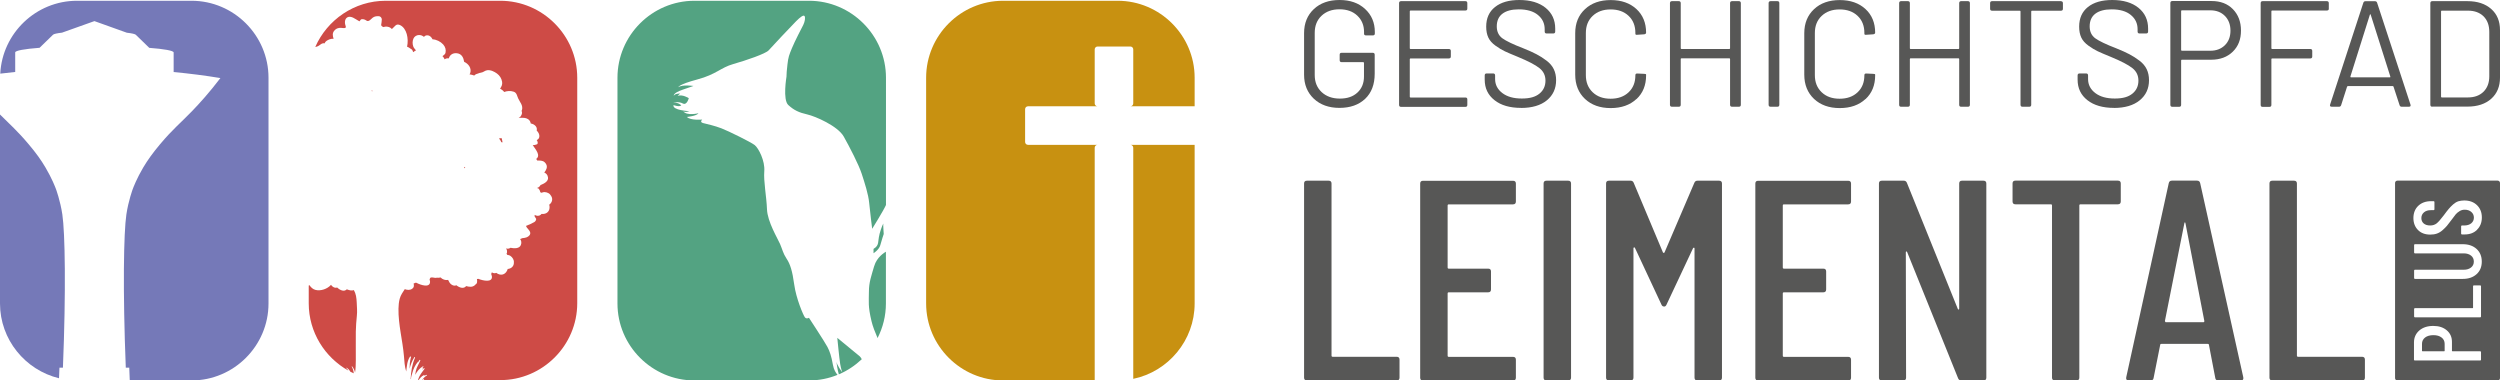
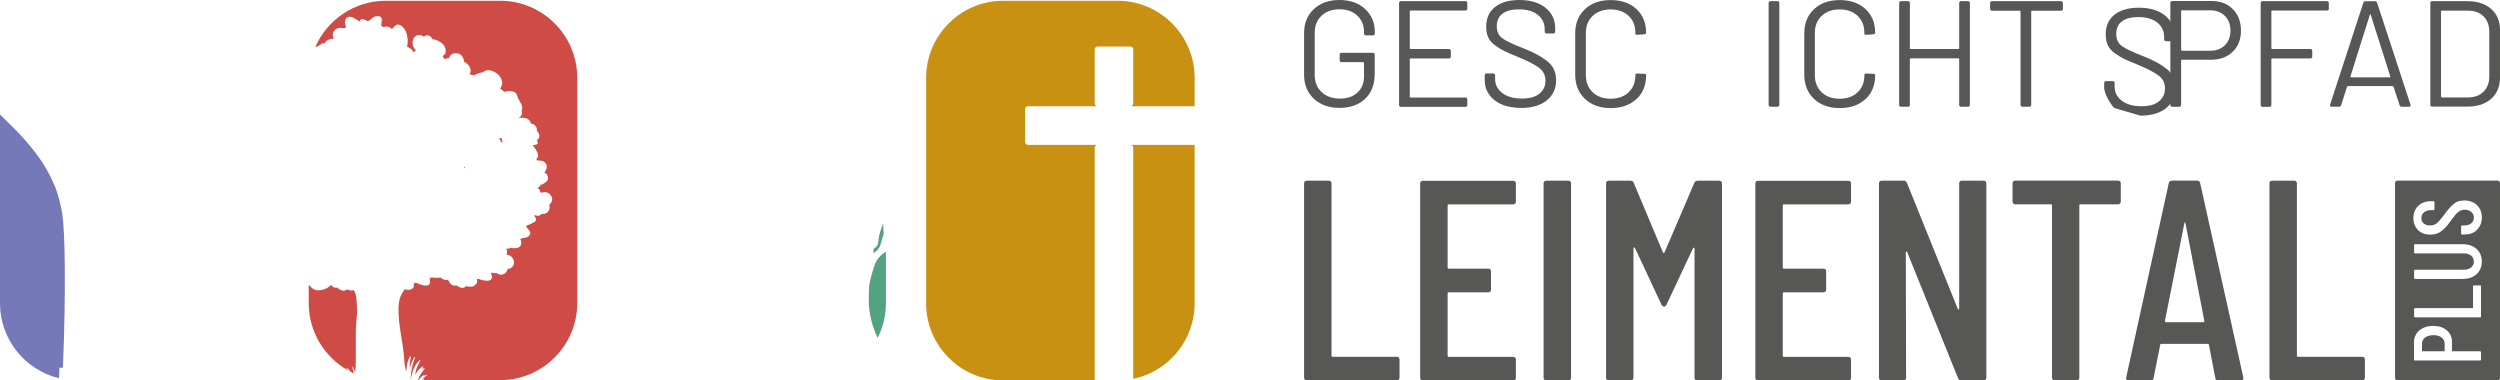
<svg xmlns="http://www.w3.org/2000/svg" id="a" data-name="Ebene 1" viewBox="0 0 389.74 59.31">
  <g>
    <path d="m203.75,59.31c-.3,0-.45-.15-.45-.44v-30.26c0-.3.15-.44.45-.44h3.38c.3,0,.45.15.45.44v26.83c0,.12.06.18.18.18h9.97c.3,0,.45.15.45.45v2.8c0,.3-.15.44-.45.44h-13.97Z" style="fill: #575756;" />
    <path d="m236.32,31.41c0,.3-.15.45-.45.45h-10.01c-.12,0-.18.06-.18.18v9.66c0,.12.06.18.18.18h6.14c.3,0,.44.15.44.44v2.8c0,.3-.15.45-.44.45h-6.14c-.12,0-.18.06-.18.18v9.7c0,.12.06.18.18.18h10.01c.3,0,.45.15.45.45v2.8c0,.3-.15.44-.45.44h-14.02c-.3,0-.45-.15-.45-.44v-30.26c0-.3.15-.44.45-.44h14.02c.3,0,.45.15.45.44v2.8Z" style="fill: #575756;" />
    <path d="m241.09,59.31c-.3,0-.45-.15-.45-.44v-30.26c0-.3.15-.44.45-.44h3.38c.3,0,.45.15.45.44v30.26c0,.3-.15.44-.45.44h-3.38Z" style="fill: #575756;" />
    <path d="m250.83,59.31c-.3,0-.45-.15-.45-.44v-30.26c0-.3.15-.44.45-.44h3.38c.24,0,.4.12.49.36l4.54,10.81c.03.06.07.09.13.09s.1-.03.13-.09l4.63-10.81c.09-.24.25-.36.49-.36h3.38c.3,0,.45.15.45.44v30.26c0,.3-.15.44-.45.44h-3.38c-.3,0-.45-.15-.45-.44v-20.16c-.03-.12-.1-.13-.22-.04l-4.14,8.81c-.09.21-.21.31-.36.31-.21,0-.36-.1-.44-.31l-4.14-8.86c-.09-.09-.16-.07-.22.04v20.2c0,.3-.15.44-.45.44h-3.38Z" style="fill: #575756;" />
    <path d="m288.57,31.41c0,.3-.15.45-.45.45h-10.01c-.12,0-.18.06-.18.18v9.66c0,.12.06.18.18.18h6.14c.3,0,.44.15.44.44v2.8c0,.3-.15.45-.44.45h-6.14c-.12,0-.18.06-.18.18v9.7c0,.12.06.18.18.18h10.01c.3,0,.45.15.45.45v2.8c0,.3-.15.44-.45.44h-14.02c-.3,0-.45-.15-.45-.44v-30.26c0-.3.15-.44.45-.44h14.02c.3,0,.45.15.45.44v2.8Z" style="fill: #575756;" />
    <path d="m293.37,59.31c-.3,0-.45-.15-.45-.44v-30.26c0-.3.15-.44.45-.44h3.43c.24,0,.4.12.49.36l7.92,19.62c.03.09.07.13.13.11.06-.01.09-.07.09-.16v-19.49c0-.3.15-.44.44-.44h3.34c.3,0,.45.15.45.44v30.26c0,.3-.15.44-.45.44h-3.47c-.24,0-.4-.12-.49-.36l-7.92-19.62c-.03-.09-.07-.13-.13-.13s-.09.04-.09.13l.04,19.54c0,.3-.15.44-.45.44h-3.34Z" style="fill: #575756;" />
    <path d="m330.17,28.16c.3,0,.45.15.45.44v2.8c0,.3-.15.45-.45.45h-5.83c-.12,0-.18.06-.18.18v26.83c0,.3-.15.44-.44.44h-3.38c-.3,0-.44-.15-.44-.44v-26.83c0-.12-.06-.18-.18-.18h-5.52c-.3,0-.45-.15-.45-.45v-2.8c0-.3.15-.44.45-.44h15.98Z" style="fill: #575756;" />
    <path d="m345.84,59.31c-.3,0-.46-.13-.49-.4l-.98-5.12c0-.12-.08-.18-.22-.18h-7.17c-.15,0-.22.06-.22.18l-1.02,5.12c-.03.27-.19.4-.49.4h-3.38c-.33,0-.46-.16-.4-.49l6.63-30.26c.06-.27.22-.4.49-.4h3.92c.27,0,.43.13.49.4l6.72,30.26c.06.33-.07.49-.4.49h-3.47Zm-8.32-9.26c0,.12.04.18.13.18h5.87c.09,0,.13-.06.13-.18l-2.94-15.22c-.06-.24-.12-.24-.18,0l-3.03,15.22Z" style="fill: #575756;" />
    <path d="m354.25,59.31c-.3,0-.45-.15-.45-.44v-30.26c0-.3.15-.44.45-.44h3.38c.3,0,.45.15.45.44v26.83c0,.12.06.18.18.18h9.97c.3,0,.45.15.45.45v2.8c0,.3-.15.44-.45.44h-13.97Z" style="fill: #575756;" />
    <path d="m208.83,16.82c-1.66,0-3-.48-4.01-1.43-1.01-.96-1.52-2.2-1.52-3.74v-6.48c0-1.55.51-2.8,1.52-3.75,1.01-.95,2.35-1.42,4.01-1.42s2.97.47,3.98,1.4,1.52,2.13,1.52,3.58v.24c0,.2-.1.3-.31.3h-1.06c-.2,0-.31-.09-.31-.26v-.26c0-1.05-.35-1.9-1.05-2.56-.7-.66-1.62-.99-2.78-.99s-2.09.34-2.8,1.01c-.71.67-1.06,1.56-1.06,2.66v6.58c0,1.1.36,1.98,1.08,2.66.72.67,1.67,1.01,2.84,1.01s2.06-.31,2.74-.94,1.02-1.46,1.02-2.51v-2.11c0-.08-.04-.12-.12-.12h-3.36c-.2,0-.31-.1-.31-.31v-.85c0-.2.1-.3.31-.3h4.84c.2,0,.31.1.31.3v2.96c0,1.68-.5,2.98-1.49,3.92-1,.94-2.33,1.41-4.01,1.41Z" style="fill: #575756;" />
    <path d="m228.75,1.34c0,.2-.1.3-.3.3h-8.55c-.08,0-.12.04-.12.12v5.76c0,.08.04.12.12.12h5.97c.2,0,.31.1.31.31v.85c0,.2-.1.31-.31.31h-5.97c-.08,0-.12.04-.12.12v5.85c0,.08.04.12.12.12h8.55c.2,0,.3.1.3.3v.85c0,.21-.1.31-.3.31h-10.03c-.2,0-.31-.1-.31-.31V.49c0-.2.1-.31.31-.31h10.03c.2,0,.3.1.3.31v.85Z" style="fill: #575756;" />
    <path d="m237.12,16.82c-1.74,0-3.12-.4-4.13-1.2-1.02-.8-1.53-1.86-1.53-3.2v-.66c0-.2.1-.31.3-.31h1.01c.2,0,.31.1.31.31v.56c0,.89.38,1.62,1.13,2.19s1.76.85,3.03.85,2.12-.25,2.75-.76c.63-.51.94-1.19.94-2.03,0-.8-.31-1.45-.94-1.95-.63-.5-1.75-1.09-3.38-1.76-.89-.36-1.56-.65-2.01-.86-.45-.21-.93-.5-1.46-.88-.53-.38-.9-.8-1.12-1.27-.22-.47-.33-1.04-.33-1.69,0-1.32.46-2.34,1.38-3.07s2.18-1.09,3.79-1.09c1.72,0,3.09.41,4.09,1.22s1.5,1.89,1.5,3.24v.45c0,.2-.1.31-.3.31h-1.04c-.2,0-.3-.1-.3-.31v-.35c0-.91-.35-1.65-1.06-2.23-.7-.58-1.7-.87-2.98-.87-1.11,0-1.96.23-2.55.68-.59.45-.88,1.11-.88,1.97,0,.81.29,1.43.87,1.86.58.42,1.68.95,3.29,1.57.85.34,1.53.65,2.04.92.52.27,1.04.6,1.55.99.52.39.9.84,1.14,1.34.24.5.36,1.07.36,1.71,0,1.3-.48,2.35-1.44,3.14s-2.31,1.19-4.03,1.19Z" style="fill: #575756;" />
    <path d="m255.11,15.44c-1.01.94-2.35,1.41-4.01,1.41s-3-.48-4.01-1.43c-1.01-.96-1.52-2.22-1.52-3.78v-6.46c0-1.55.5-2.8,1.52-3.75,1.01-.95,2.35-1.42,4.01-1.42s3,.47,4.01,1.4,1.51,2.16,1.51,3.68c0,.14-.1.23-.3.26l-1.06.07c-.2.03-.31-.02-.31-.14v-.14c0-1.11-.35-2-1.06-2.67-.71-.67-1.64-1-2.8-1s-2.09.34-2.8,1.01c-.71.67-1.06,1.56-1.06,2.66v6.58c0,1.1.35,1.98,1.06,2.66s1.64,1.01,2.8,1.01,2.09-.33,2.8-1,1.06-1.55,1.06-2.67c0-.19.1-.27.31-.26l1.06.05c.2,0,.3.04.3.12v.12c0,1.54-.5,2.77-1.51,3.71Z" style="fill: #575756;" />
-     <path d="m269.71.49c0-.2.1-.31.31-.31h1.06c.2,0,.31.1.31.31v15.84c0,.21-.1.31-.31.31h-1.06c-.2,0-.31-.1-.31-.31v-7.12c0-.08-.04-.12-.12-.12h-7.45c-.08,0-.12.04-.12.12v7.12c0,.21-.1.31-.31.31h-1.06c-.2,0-.31-.1-.31-.31V.49c0-.2.1-.31.31-.31h1.06c.2,0,.31.1.31.31v7.03c0,.08.04.12.12.12h7.45c.08,0,.12-.04.12-.12V.49Z" style="fill: #575756;" />
    <path d="m276.03,16.64c-.2,0-.31-.1-.31-.31V.49c0-.2.1-.31.31-.31h1.06c.2,0,.3.1.3.31v15.84c0,.21-.1.31-.3.31h-1.06Z" style="fill: #575756;" />
    <path d="m290.82,15.44c-1.01.94-2.35,1.41-4.01,1.41s-3-.48-4.01-1.43c-1.01-.96-1.52-2.22-1.52-3.78v-6.46c0-1.55.51-2.8,1.52-3.75,1.01-.95,2.35-1.42,4.01-1.42s3,.47,4.01,1.4c1.01.93,1.51,2.16,1.51,3.68,0,.14-.1.23-.31.26l-1.06.07c-.2.03-.31-.02-.31-.14v-.14c0-1.11-.35-2-1.06-2.67-.71-.67-1.64-1-2.8-1s-2.09.34-2.8,1.01c-.71.67-1.06,1.56-1.06,2.66v6.58c0,1.1.35,1.98,1.06,2.66s1.64,1.01,2.8,1.01,2.09-.33,2.8-1,1.06-1.55,1.06-2.67c0-.19.1-.27.31-.26l1.06.05c.2,0,.31.04.31.12v.12c0,1.54-.5,2.77-1.51,3.71Z" style="fill: #575756;" />
    <path d="m305.43.49c0-.2.1-.31.3-.31h1.06c.2,0,.31.1.31.31v15.84c0,.21-.1.31-.31.31h-1.06c-.2,0-.3-.1-.3-.31v-7.12c0-.08-.04-.12-.12-.12h-7.45c-.08,0-.12.04-.12.12v7.12c0,.21-.1.31-.31.31h-1.06c-.2,0-.3-.1-.3-.31V.49c0-.2.1-.31.3-.31h1.06c.2,0,.31.1.31.31v7.03c0,.08.04.12.12.12h7.45c.08,0,.12-.04.12-.12V.49Z" style="fill: #575756;" />
    <path d="m321.29.19c.2,0,.31.1.31.31v.87c0,.2-.1.3-.31.3h-4.51c-.08,0-.12.04-.12.12v14.54c0,.21-.1.31-.3.31h-1.06c-.2,0-.31-.1-.31-.31V1.79c0-.08-.04-.12-.12-.12h-4.32c-.2,0-.3-.1-.3-.3V.49c0-.2.1-.31.3-.31h10.74Z" style="fill: #575756;" />
-     <path d="m329.56,16.82c-1.74,0-3.12-.4-4.14-1.2s-1.53-1.86-1.53-3.2v-.66c0-.2.1-.31.31-.31h1.01c.2,0,.31.1.31.31v.56c0,.89.38,1.62,1.13,2.19s1.76.85,3.03.85,2.12-.25,2.75-.76c.63-.51.94-1.19.94-2.03,0-.8-.31-1.45-.94-1.95s-1.75-1.09-3.38-1.76c-.89-.36-1.56-.65-2.01-.86s-.93-.5-1.46-.88c-.53-.38-.9-.8-1.12-1.27-.22-.47-.33-1.04-.33-1.69,0-1.32.46-2.34,1.37-3.07.92-.73,2.18-1.09,3.79-1.09,1.72,0,3.09.41,4.09,1.22,1,.81,1.5,1.89,1.5,3.24v.45c0,.2-.1.31-.31.31h-1.03c-.2,0-.3-.1-.3-.31v-.35c0-.91-.35-1.65-1.06-2.23-.7-.58-1.7-.87-2.98-.87-1.11,0-1.96.23-2.55.68-.59.45-.88,1.11-.88,1.97,0,.81.29,1.43.87,1.86.58.42,1.68.95,3.29,1.57.85.34,1.53.65,2.04.92.52.27,1.03.6,1.55.99.52.39.9.84,1.14,1.34.24.5.36,1.07.36,1.71,0,1.3-.48,2.35-1.45,3.14-.96.79-2.31,1.19-4.03,1.19Z" style="fill: #575756;" />
+     <path d="m329.56,16.82s-1.53-1.86-1.53-3.2v-.66c0-.2.1-.31.31-.31h1.01c.2,0,.31.1.31.31v.56c0,.89.38,1.62,1.13,2.19s1.76.85,3.03.85,2.12-.25,2.75-.76c.63-.51.94-1.19.94-2.03,0-.8-.31-1.45-.94-1.95s-1.75-1.09-3.38-1.76c-.89-.36-1.56-.65-2.01-.86s-.93-.5-1.46-.88c-.53-.38-.9-.8-1.12-1.27-.22-.47-.33-1.04-.33-1.69,0-1.32.46-2.34,1.37-3.07.92-.73,2.18-1.09,3.79-1.09,1.72,0,3.09.41,4.09,1.22,1,.81,1.5,1.89,1.5,3.24v.45c0,.2-.1.31-.31.31h-1.03c-.2,0-.3-.1-.3-.31v-.35c0-.91-.35-1.65-1.06-2.23-.7-.58-1.7-.87-2.98-.87-1.11,0-1.96.23-2.55.68-.59.45-.88,1.11-.88,1.97,0,.81.29,1.43.87,1.86.58.42,1.68.95,3.29,1.57.85.34,1.53.65,2.04.92.52.27,1.03.6,1.55.99.52.39.9.84,1.14,1.34.24.5.36,1.07.36,1.71,0,1.3-.48,2.35-1.45,3.14-.96.79-2.31,1.19-4.03,1.19Z" style="fill: #575756;" />
    <path d="m344.78.16c1.38,0,2.49.42,3.32,1.27s1.26,1.96,1.26,3.34-.43,2.46-1.28,3.29c-.85.83-1.98,1.25-3.37,1.25h-4.56c-.08,0-.12.04-.12.12v6.91c0,.21-.1.31-.31.31h-1.06c-.2,0-.31-.1-.31-.31V.47c0-.2.1-.31.31-.31h6.11Zm-.19,7.75c.92,0,1.68-.29,2.26-.86.58-.57.87-1.33.87-2.27s-.29-1.72-.87-2.3c-.58-.58-1.33-.87-2.26-.87h-4.44c-.08,0-.12.04-.12.12v6.06c0,.08.04.12.12.12h4.44Z" style="fill: #575756;" />
    <path d="m363.06,1.34c0,.2-.1.3-.31.3h-8.53c-.08,0-.12.04-.12.12v5.76c0,.08.04.12.12.12h5.95c.2,0,.3.1.3.31v.85c0,.2-.1.31-.3.31h-5.95c-.08,0-.12.04-.12.12v7.12c0,.21-.1.31-.31.31h-1.06c-.2,0-.3-.1-.3-.31V.49c0-.2.1-.31.3-.31h10.01c.2,0,.31.1.31.31v.85Z" style="fill: #575756;" />
    <path d="m374.41,16.64c-.17,0-.28-.09-.33-.26l-.94-2.87c-.03-.06-.07-.09-.12-.09h-7s-.09.03-.12.09l-.92,2.87c-.05.17-.16.26-.33.26h-1.13c-.25,0-.34-.12-.26-.35l5.17-15.84c.05-.17.16-.26.33-.26h1.5c.17,0,.28.09.33.26l5.19,15.84c.08.24,0,.35-.26.35h-1.13Zm-7.99-4.72c-.02.09.02.14.09.14h6.04c.09,0,.12-.05.09-.14l-3.05-9.61c-.02-.09-.05-.12-.09-.07-.03.02-.05.04-.05.07l-3.03,9.61Z" style="fill: #575756;" />
    <path d="m379.19,16.64c-.2,0-.31-.1-.31-.31V.49c0-.2.1-.31.31-.31h5.48c1.55,0,2.78.41,3.7,1.22s1.37,1.92,1.37,3.31v7.38c0,1.39-.46,2.5-1.37,3.31s-2.15,1.22-3.7,1.22h-5.48Zm1.36-1.57c0,.08.04.12.12.12h4.07c1.02,0,1.83-.3,2.43-.89.6-.6.9-1.39.9-2.4v-6.93c0-1.02-.3-1.83-.89-2.42-.6-.59-1.41-.89-2.44-.89h-4.07c-.08,0-.12.04-.12.12v13.3Z" style="fill: #575756;" />
    <g>
      <path d="m380.63,52.62c-.31-.25-.74-.37-1.27-.37s-.98.12-1.3.37c-.32.25-.48.58-.48.98v1.1s.02.06.06.06h3.41s.06-.02.06-.06v-1.1c0-.41-.16-.73-.47-.98Z" style="fill: #575756;" />
      <path d="m389.38,28.16h-15.64c-.2,0-.36.16-.36.36v30.43c0,.2.16.36.36.36h15.64c.2,0,.36-.16.36-.36v-30.43c0-.2-.16-.36-.36-.36Zm-2.6,27.89c0,.1-.05.15-.15.15h-10.15c-.1,0-.15-.05-.15-.15v-2.67c0-.76.28-1.38.83-1.86.55-.47,1.27-.71,2.17-.71s1.58.23,2.12.69c.54.46.8,1.06.8,1.8v1.4s.02.06.06.06h4.32c.1,0,.15.05.15.15v1.13Zm0-6.73c0,.1-.05.15-.15.15h-10.13c-.1,0-.15-.05-.15-.15v-1.13c0-.1.05-.15.15-.15h8.98s.06-.02.06-.06v-3.34c0-.1.05-.15.15-.15h.94c.1,0,.15.05.15.15v4.68Zm-.69-6.58c-.54.49-1.25.74-2.14.74h-7.45c-.1,0-.15-.05-.15-.15v-1.13c0-.1.05-.15.15-.15h7.6c.47,0,.84-.12,1.13-.35.29-.23.43-.54.43-.92s-.14-.7-.43-.93c-.29-.23-.67-.35-1.13-.35h-7.6c-.1,0-.15-.05-.15-.15v-1.13c0-.1.05-.15.15-.15h7.45c.88,0,1.6.25,2.14.74.54.5.81,1.15.81,1.97s-.27,1.47-.81,1.96Zm.07-6.91c-.49.48-1.13.72-1.93.72h-.4c-.1,0-.15-.05-.15-.15v-1.1c0-.1.05-.15.15-.15h.33c.46,0,.82-.11,1.1-.34.27-.23.41-.52.41-.88s-.13-.65-.4-.89c-.26-.23-.61-.35-1.04-.35-.29,0-.56.08-.8.23-.25.15-.44.32-.59.49-.14.17-.38.49-.72.95-.28.38-.5.66-.66.85-.16.19-.38.41-.66.66-.28.25-.58.43-.89.54-.31.11-.66.16-1.05.16-.8,0-1.44-.24-1.91-.72-.47-.48-.71-1.1-.71-1.86s.25-1.43.76-1.91c.51-.48,1.17-.72,2-.72h.37c.1,0,.15.05.15.15v1.1c0,.1-.05.15-.15.15h-.4c-.45,0-.81.11-1.08.34s-.41.53-.41.89c0,.35.12.63.36.84.24.21.58.32,1.02.32.4,0,.73-.11,1.01-.33.27-.22.64-.64,1.1-1.25.34-.46.6-.8.79-1.02.19-.22.41-.45.68-.69.26-.23.53-.39.8-.48.27-.08.58-.13.92-.13.83,0,1.5.25,2,.74.5.49.75,1.13.75,1.91s-.25,1.42-.74,1.9Z" style="fill: #575756;" />
    </g>
  </g>
  <g>
    <g>
-       <path d="m129.85,56.88c-.25-1.4-.48-2.07-.86-2.8-.38-.73-2.88-4.54-2.88-4.54,0,0-.38.25-.63-.07-.25-.32-1.37-2.95-1.66-5.09-.29-2.15-.64-3.23-1.2-4.06-.55-.83-.64-1.42-1.01-2.28-.37-.86-1.97-3.47-2.04-5.43-.07-1.96-.55-4.33-.42-5.93.13-1.59-.89-3.59-1.49-4.06-.6-.47-4.09-2.19-5.18-2.61s-2.22-.66-2.85-.82c-.63-.16-.15-.55-.15-.55,0,0-1.85.17-2.39-.41,0,0,1.5-.13,1.8-.58,0,0-1.82.47-2.39-.32.02.02.26.25.98,0,0,0-2.69-.12-2.48-.95,0,0,.93.35,1.21.04,0,0-.43-.47-1.22-.42,0,0,.81-.22,1.46.13.64.35.93-.83.93-.83,0,0-1.01-.64-1.74-.35l.38-.37s-.86,0-.96.35c0,0-.25-.39,1.4-.96l1.65-.57s-1.74-.26-2.36.2c0,0-.04-.41,2.95-1.21,2.99-.8,3.62-1.84,5.63-2.41,2.01-.57,5.04-1.61,5.5-2.13s3.56-3.82,4.26-4.52c.7-.7,1.18-1.05,1.34-.82s.04.89-.2,1.37c-.25.48-1.34,2.58-1.77,3.63s-.57,1.37-.7,2.55c-.13,1.18-.12,1.15-.15,1.9,0,0-.61,3.59.28,4.41.89.82,1.68,1.18,2.96,1.47,1.28.29,4.76,1.81,5.68,3.44.92,1.63,2.33,4.36,2.8,5.79.47,1.43,1.05,3.24,1.17,4.54.12,1.3.47,4.06.47,4.06,0,0,1.79-2.88,2.15-3.71V12.12c0-6.6-5.4-12-12-12h-17.86c-6.6,0-12,5.4-12,12v35.19c0,6.6,5.4,12,12,12h17.86c1.57,0,3.07-.31,4.45-.87-.27-.31-.59-.8-.72-1.56Z" style="fill: #53a382;" />
      <path d="m136.28,41.49c-.44,1.53-.82,2.48-.82,4.01s-.17,2.18.41,4.59c.18.76.54,1.69.94,2.61.83-1.63,1.3-3.46,1.3-5.39v-8.07c-.16.09-1.42.82-1.83,2.26Z" style="fill: #53a382;" />
      <path d="m137.11,36.54c-.31,1.16.03,1.68-.93,2.26v.68s.88-.57,1.05-1.24c.17-.67.54-1.76.54-1.76,0,0-.1-1.35-.07-1.63,0,0-.29.53-.6,1.68Z" style="fill: #53a382;" />
-       <path d="m130.77,58.36c1.34-.57,2.54-1.38,3.58-2.36-.11-.2-.22-.37-.32-.45-.56-.48-3.5-2.88-3.5-2.88,0,0,.32,3.3.45,4.07.13.75.31,1.28.32,1.31-.03-.04-.81-1.11-.91-1.66.04.29.18,1.33.38,1.96Z" style="fill: #53a382;" />
    </g>
    <g>
-       <path d="m58.06,14.11c-.06.02-.11.03-.17.04.05.03.1.06.14.1.01-.05.02-.09.03-.14,0,0,0,0,0,0Z" style="fill: #ce4b46;" />
      <path d="m54.32,57.79c-.09-.15-.2-.3-.34-.42-.03-.02,0-.06.03-.05.28.15.46.38.61.63.17.09.35.17.53.25-.04-.36-.13-.71-.32-1.04-.02-.04.03-.08.06-.05.24.29.38.62.46.96.11-.62.11-1.27.12-1.9.02-1.49-.03-2.98,0-4.48.02-.81.07-1.62.16-2.43.08-.71.01-1.42-.02-2.13-.04-.7-.1-1.29-.44-1.9-.36.12-.74.02-1.1-.13-.41.43-1.05.16-1.51-.28-.22.09-.48.04-.75-.18-.08-.07-.15-.15-.2-.24-.57.65-1.61,1-2.41.8-.4-.1-.72-.38-.95-.74-.04.02-.08.04-.12.05v2.78c0,4.5,2.51,8.43,6.19,10.49Z" style="fill: #ce4b46;" />
      <path d="m77.99.12h-17.86c-4.89,0-9.12,2.97-10.98,7.2.28-.03.5-.14.78-.36.24-.19.48-.26.67-.2.11-.3.39-.48.78-.63.19-.07.42-.1.63-.09-.16-.42-.21-.87.07-1.22.23-.29.48-.43.84-.47.18-.02.34,0,.52.02.1.01.19.02.26.01.21-.02.27-.12.16-.41-.17-.47-.13-1.2.49-1.34.08-.02.16-.02.24-.01,0,0,0,0,0,0,0,0,0,0,0,0,.3.03.6.19.88.37h0c.06.04.12.07.18.11.04.03.08.05.12.07.09.05.17.1.25.15.03.02.11-.12.19-.22.01-.02.02-.03.04-.04.04-.04.07-.06.11-.07.29-.03.53.05.77.22.35.26.73-.27.98-.46.27-.2.6-.24.92-.23.27,0,.49.25.49.51,0,.29-.06.57-.1.85-.01.13.14.24.31.34.48-.15,1.04-.07,1.36.31.18-.19.37-.38.57-.56.21-.19.45-.17.7-.06,1.05.49,1.38,2.11,1.1,3.37.19.06.36.17.52.3.2.07.36.26.4.48.01.02.03.05.04.07.11-.06.2-.13.28-.22.17-.01.19-.07.06-.16-.12-.15-.26-.3-.33-.49-.15-.4-.15-.87.03-1.26.15-.33.5-.54.86-.54.36,0,.54.12.76.28.1-.05.2-.18.32-.21.26-.06.49-.01.7.16.15.12.25.27.33.44.61.02,1.26.36,1.65.79.34.38.48.83.37,1.32-.01.05-.03.09-.06.14,0,.01-.02.03-.03.04-.02.03-.04.06-.07.08-.01.02-.03.03-.05.04-.02.02-.05.04-.07.06-.03.02-.05.04-.07.06,0,0,0,0,0,0-.02.02-.05.04-.07.05,0,.01-.02.02-.03.02,0,0,0,0,0,.01,0,0-.02.01-.02.02.04.04.08.07.11.11.09.1.17.24.22.38.02-.01.03-.02.05-.03,0,0,0,0,0,0,.19-.13.38-.15.61-.12.14-.54.62-.88,1.27-.8.75.09,1.02.7,1.12,1.34.68.3,1.19,1,.94,1.76-.03.07-.06.13-.1.2.06,0,.11.02.16.02,0,0,0,0,0,0,.01,0,.03,0,.04.01.13.02.27.05.4.11.23.1.18-.1.43-.18.14-.05.28-.1.43-.15.06-.02.12-.04.18-.06,0,0,0,0,0,.01.04,0,.08-.03.13-.03.38-.04.6-.33.97-.38.54-.08,1.12.21,1.53.51.44.32.73.79.81,1.32.06.43-.11.73-.32,1.04.25.13.47.3.64.52.47-.17.96-.21,1.46-.05.52.16.53.67.73,1.07.28.6.78,1.07.58,1.8-.01.05-.04.08-.06.11,0,.02.02.05.03.09.1.28,0,.49-.14.73-.07.12-.2.19-.34.27.06,0,.12,0,.18,0,.12,0,.24,0,.35,0,.02,0,.04,0,.06,0,.1,0,.2.01.29.02,0,0,.02,0,.03,0,0,0,0,0,0,0,.19.03.37.08.54.19.26.16.39.41.43.68.03,0,.06.02.1.02,0,0,0,0,0,0,.01,0,.03,0,.04.01.04.01.08.02.12.04.03.01.05.02.08.03.04.02.08.03.11.05.03.01.05.03.07.05.03.02.06.04.09.06.02.02.05.04.07.06.02.02.05.05.07.07.02.02.04.05.06.08.02.02.04.05.05.08.02.03.03.06.04.09,0,.03.02.05.03.08,0,.02,0,.04.01.06,0,0,0,0,0,0,0,0,0,.02,0,.03,0,0,0,.02,0,.02,0,.03.01.05.01.08,0,.07,0,.13-.02.2.51.48.6,1.23,0,1.48.02.04.05.07.07.11.08.14.17.46-.04.55-.23.1-.43.12-.65.13.45.67,1.29,1.6.54,2.15,0,0,0,0-.01,0,.07.07.13.15.17.25.09,0,.17,0,.26,0,.02,0,.05,0,.07,0,.18,0,.35.02.51.08.02,0,.04.01.06.02.08.03.15.07.22.13,0,0,0,0,0,0,0,0,0,0,0,0,.02.02.03.03.03.03,0,0,0,0,0,0,0,0,0,0,0,0,.09.08.18.18.25.32.24.44.01.9-.3,1.29.29.12.52.35.58.76.1.6-.62.99-1.16,1.18-.11.23-.3.39-.54.46,0,0,0,.01.01.01.04.02.07.04.11.06.01,0,.03,0,.04-.02.07.05.12.12.17.19,0,0,0,.01.01.02.01.02.02.03.03.05.03.04.05.08.07.13,0,.02.01.04.02.06.01.05.02.1.03.16.2.11.14.12.39.03.35-.13.89.04,1.13.31.07.07.12.14.16.22.34.49.18,1.06-.28,1.39.02.08.04.17.05.25,0,0,0,0,0,0,.08.76-.44,1.28-1.25,1.19-.16.21-.38.32-.68.29-.13-.01-.27-.08-.38-.14,0,.03-.02.08-.02.16,0,.07.02.12.06.17.03.04.06.07.08.11.04.05.08.11.1.17.06.17-.15.44-.28.51-.38.21-.8.41-1.2.56-.05.02-.08.03-.1.04,0,.03.03.07.05.1.01.02.02.05.03.07.03.05.05.09.08.12.17.22.37.39.47.65.16.4-.2.71-.53.84-.18.07-.42.11-.67.13-.11.06-.22.1-.34.14.18.26.26.57.1.95-.23.56-1.05.53-1.6.41-.21.14-.45.18-.7.11,0,0,0,.01,0,.02.02.04.04.07.06.11.01,0,.03,0,.04,0,.03.08.04.17.05.25,0,0,0,.01,0,.02,0,.02,0,.04,0,.06,0,.05,0,.09,0,.14,0,.02,0,.04-.01.06-.01.05-.03.1-.06.15.11.2.05.18.31.22.37.07.74.5.81.85.02.09.03.18.02.27.04.6-.4,1-.96,1.04-.02.08-.06.16-.09.24,0,0,0,0,0,0-.32.69-1.04.86-1.69.37-.23.09-.45.07-.67-.07-.02.02-.05.02-.06.05-.15.32.04.31.05.63.04.9-1.33.63-2.12.32-.07.02-.15.02-.22.03.03.17.05.34.02.51-.03.18-.14.29-.27.36-.02.03-.03.06-.06.08-.4.36-.89.28-1.37.15-.37.47-1.03.27-1.53-.13-.21.11-.47.09-.76-.11-.26-.18-.39-.45-.52-.72-.45.08-.86-.07-1.19-.39-.17.06-.35.07-.53.04-.08.02-.16.03-.26.03-.23,0-.69-.19-.82.03-.05.08-.07.13-.08.18-.03.15.08.21.06.45-.05.9-1.39.49-2.14.1-.04,0-.08,0-.12,0-.02,0-.03.02-.05.02-.08.03-.16.07-.25.1.08.3.08.6-.2.8-.37.27-.78.22-1.18.08-.3.47-.63.91-.78,1.46-.14.51-.19,1.05-.2,1.58-.04,2.48.64,4.91.85,7.37.06.72.1,1.66.36,2.44,0-.02,0-.05,0-.06.1-.78.13-1.57.57-2.25.07-.11.23-.01.17.1-.02.03-.03.06-.04.1,0,0,0,.01,0,.02-.14.55-.18,1.1-.18,1.65.16-.63.39-1.24.74-1.8.05-.07.14,0,.11.07-.46,1.06-.63,2.17-.68,3.31.02.02.03.04.05.05-.02-.32.15-.75.21-.98.16-.64.44-1.21.86-1.72.02-.02.05,0,.03.03-.03.05-.05.11-.09.16.1-.15.21-.31.31-.47.05-.09.17-.01.13.08-.23.54-.58,1.05-.7,1.64-.04.19-.07.38-.09.58.29-.55.68-1.04,1.2-1.33.07-.04.12.06.06.1-.06.05-.11.1-.16.15.05-.03.12.02.09.09-.04.08-.08.14-.12.21.09-.09.18-.18.28-.26.06-.04.14.04.1.1-.27.38-.57.74-.79,1.16-.11.21-.18.41-.23.61h.09c.22-.32.48-.63.84-.79.06-.02.13.05.07.1,0,0-.01.01-.02.02.12-.07.24-.12.37-.16.06-.02.09.07.04.09-.3.17-.56.44-.76.74h.03c.07-.06.14-.11.2-.17.06-.05.13.02.08.08-.02.03-.05.06-.07.08h11.96c6.6,0,12-5.4,12-12V12.12c0-6.6-5.4-12-12-12Z" style="fill: #ce4b46;" />
      <path d="m67.06,30.39s.01.02.02.03c0,0,.02,0,.02,0-.02,0-.03-.02-.04-.02Z" style="fill: #ce4b46;" />
      <path d="m72.35,26.02c.03.08.05.15.07.23.04-.07.07-.14.11-.2-.06,0-.12-.02-.19-.03Z" style="fill: #ce4b46;" />
      <path d="m77.79,21.59c.16.17.28.36.36.58.07,0,.13.01.2.02-.04-.16-.07-.31-.1-.47,0-.03-.01-.06-.02-.1-.04-.13-.05-.15-.03-.07-.09-.02-.25,0-.39.03Z" style="fill: #ce4b46;" />
    </g>
    <g>
      <path d="m176.67,23.03c0-.25-.2-.45-.45-.45h10.02v24.73c0,5.77-4.13,10.62-9.57,11.75V23.03Z" style="fill: #c89111;" />
      <path d="m156.38.12h17.86c6.6,0,12,5.4,12,12v4.45h-10.02c.25,0,.45-.2.45-.45V7.7c0-.25-.2-.45-.45-.45h-5.11c-.25,0-.45.2-.45.45v8.42c0,.25.2.45.45.45h-10.85c-.25,0-.45.2-.45.45v5.11c0,.25.2.45.45.45h10.85c-.25,0-.45.2-.45.45v36.28h-14.28c-6.6,0-12-5.4-12-12V12.12c0-6.6,5.4-12,12-12Z" style="fill: #c89111;" />
    </g>
    <g>
      <path d="m4.47,22.49c1.15,1.36,1.92,2.43,2.62,3.62,1.01,1.71,1.52,3.06,1.63,3.35,0,0,.68,1.82,1,3.98.42,2.84.58,11.8.09,23.88h-.54s-.07,1.65-.07,1.65C3.94,57.69,0,52.94,0,47.31v-29.46c1.59,1.6,2.66,2.49,4.47,4.64Z" style="fill: #7579b8;" />
-       <path d="m20.15,57.32h-.54c-.48-12.09-.33-21.04.09-23.88.32-2.16,1-3.98,1-3.98.11-.29.62-1.64,1.63-3.35.71-1.19,1.48-2.26,2.62-3.62,2.03-2.41,3.12-3.23,5.07-5.25,1.07-1.11,2.61-2.8,4.34-5.07-2.35-.39-4.78-.7-7.29-.94v-3.05c0-.28-1.45-.54-3.8-.72l-2.1-2.04c-.13-.12-.62-.23-1.4-.32h0s-5.05-1.81-5.05-1.81l-5.05,1.8h0c-.78.09-1.28.2-1.4.32l-2.1,2.04c-2.36.18-3.8.44-3.8.72v3.05c-.79.08-1.55.17-2.33.26C.36,5.18,5.61.12,12,.12h17.86c6.6,0,12,5.4,12,12v35.19c0,6.6-5.4,12-12,12h-9.63s-.08-1.99-.08-1.99Z" style="fill: #7579b8;" />
    </g>
  </g>
</svg>